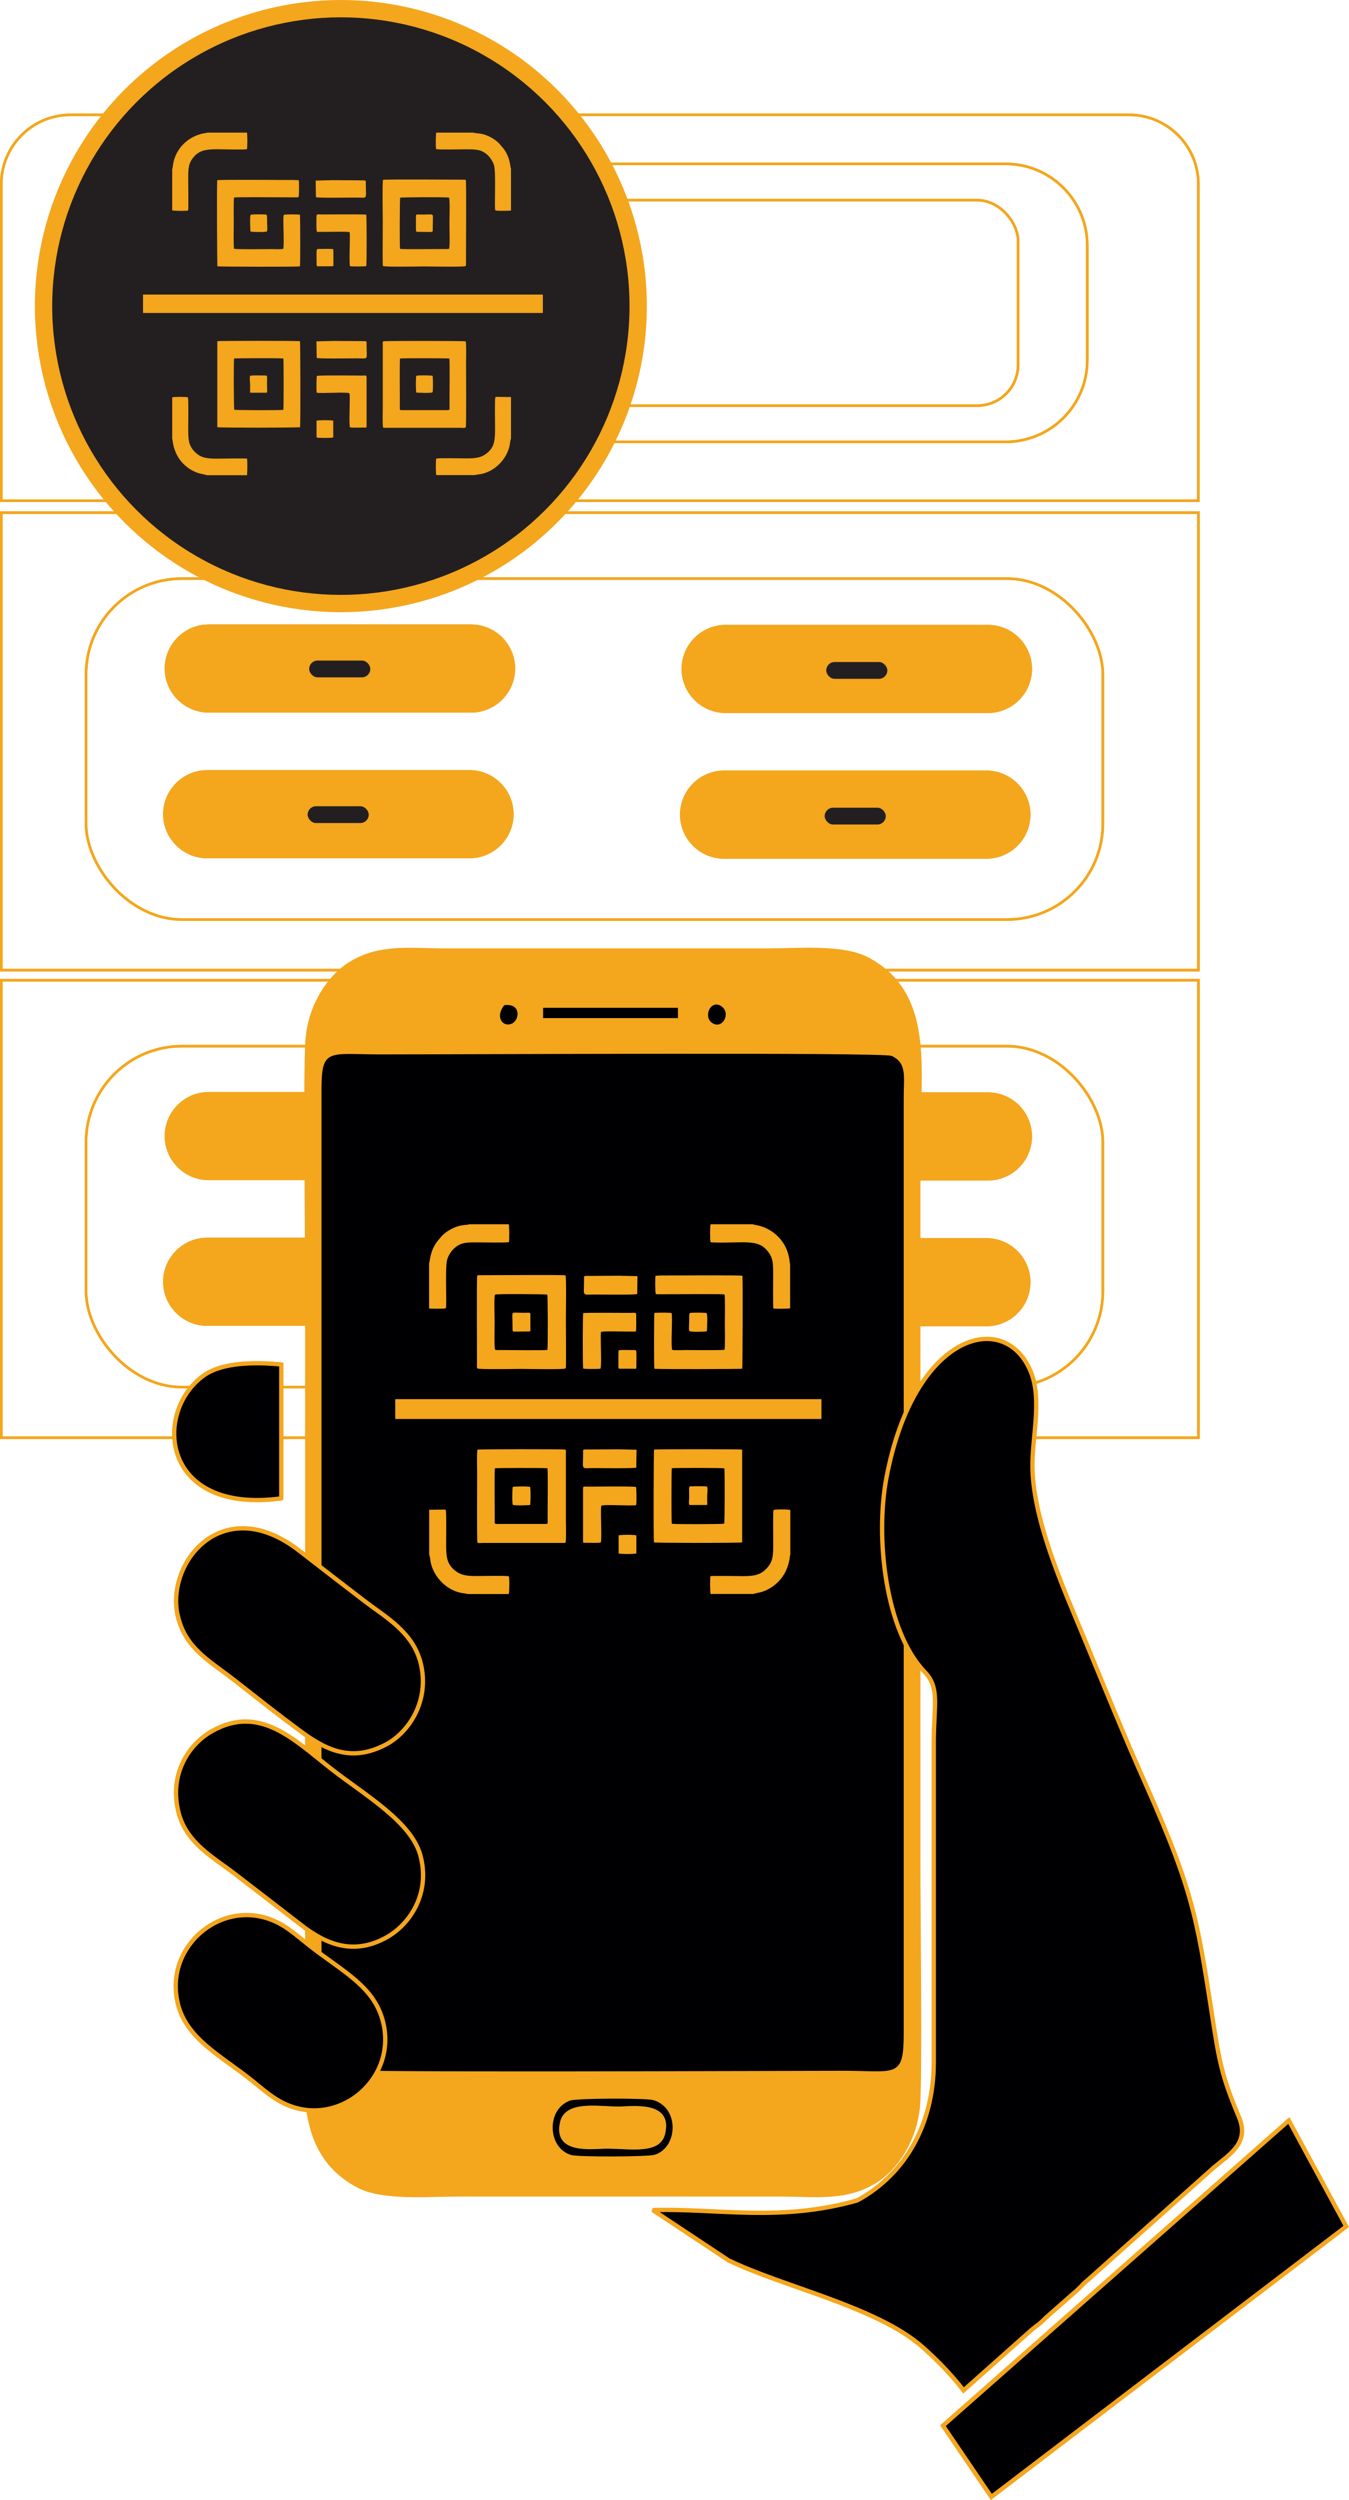
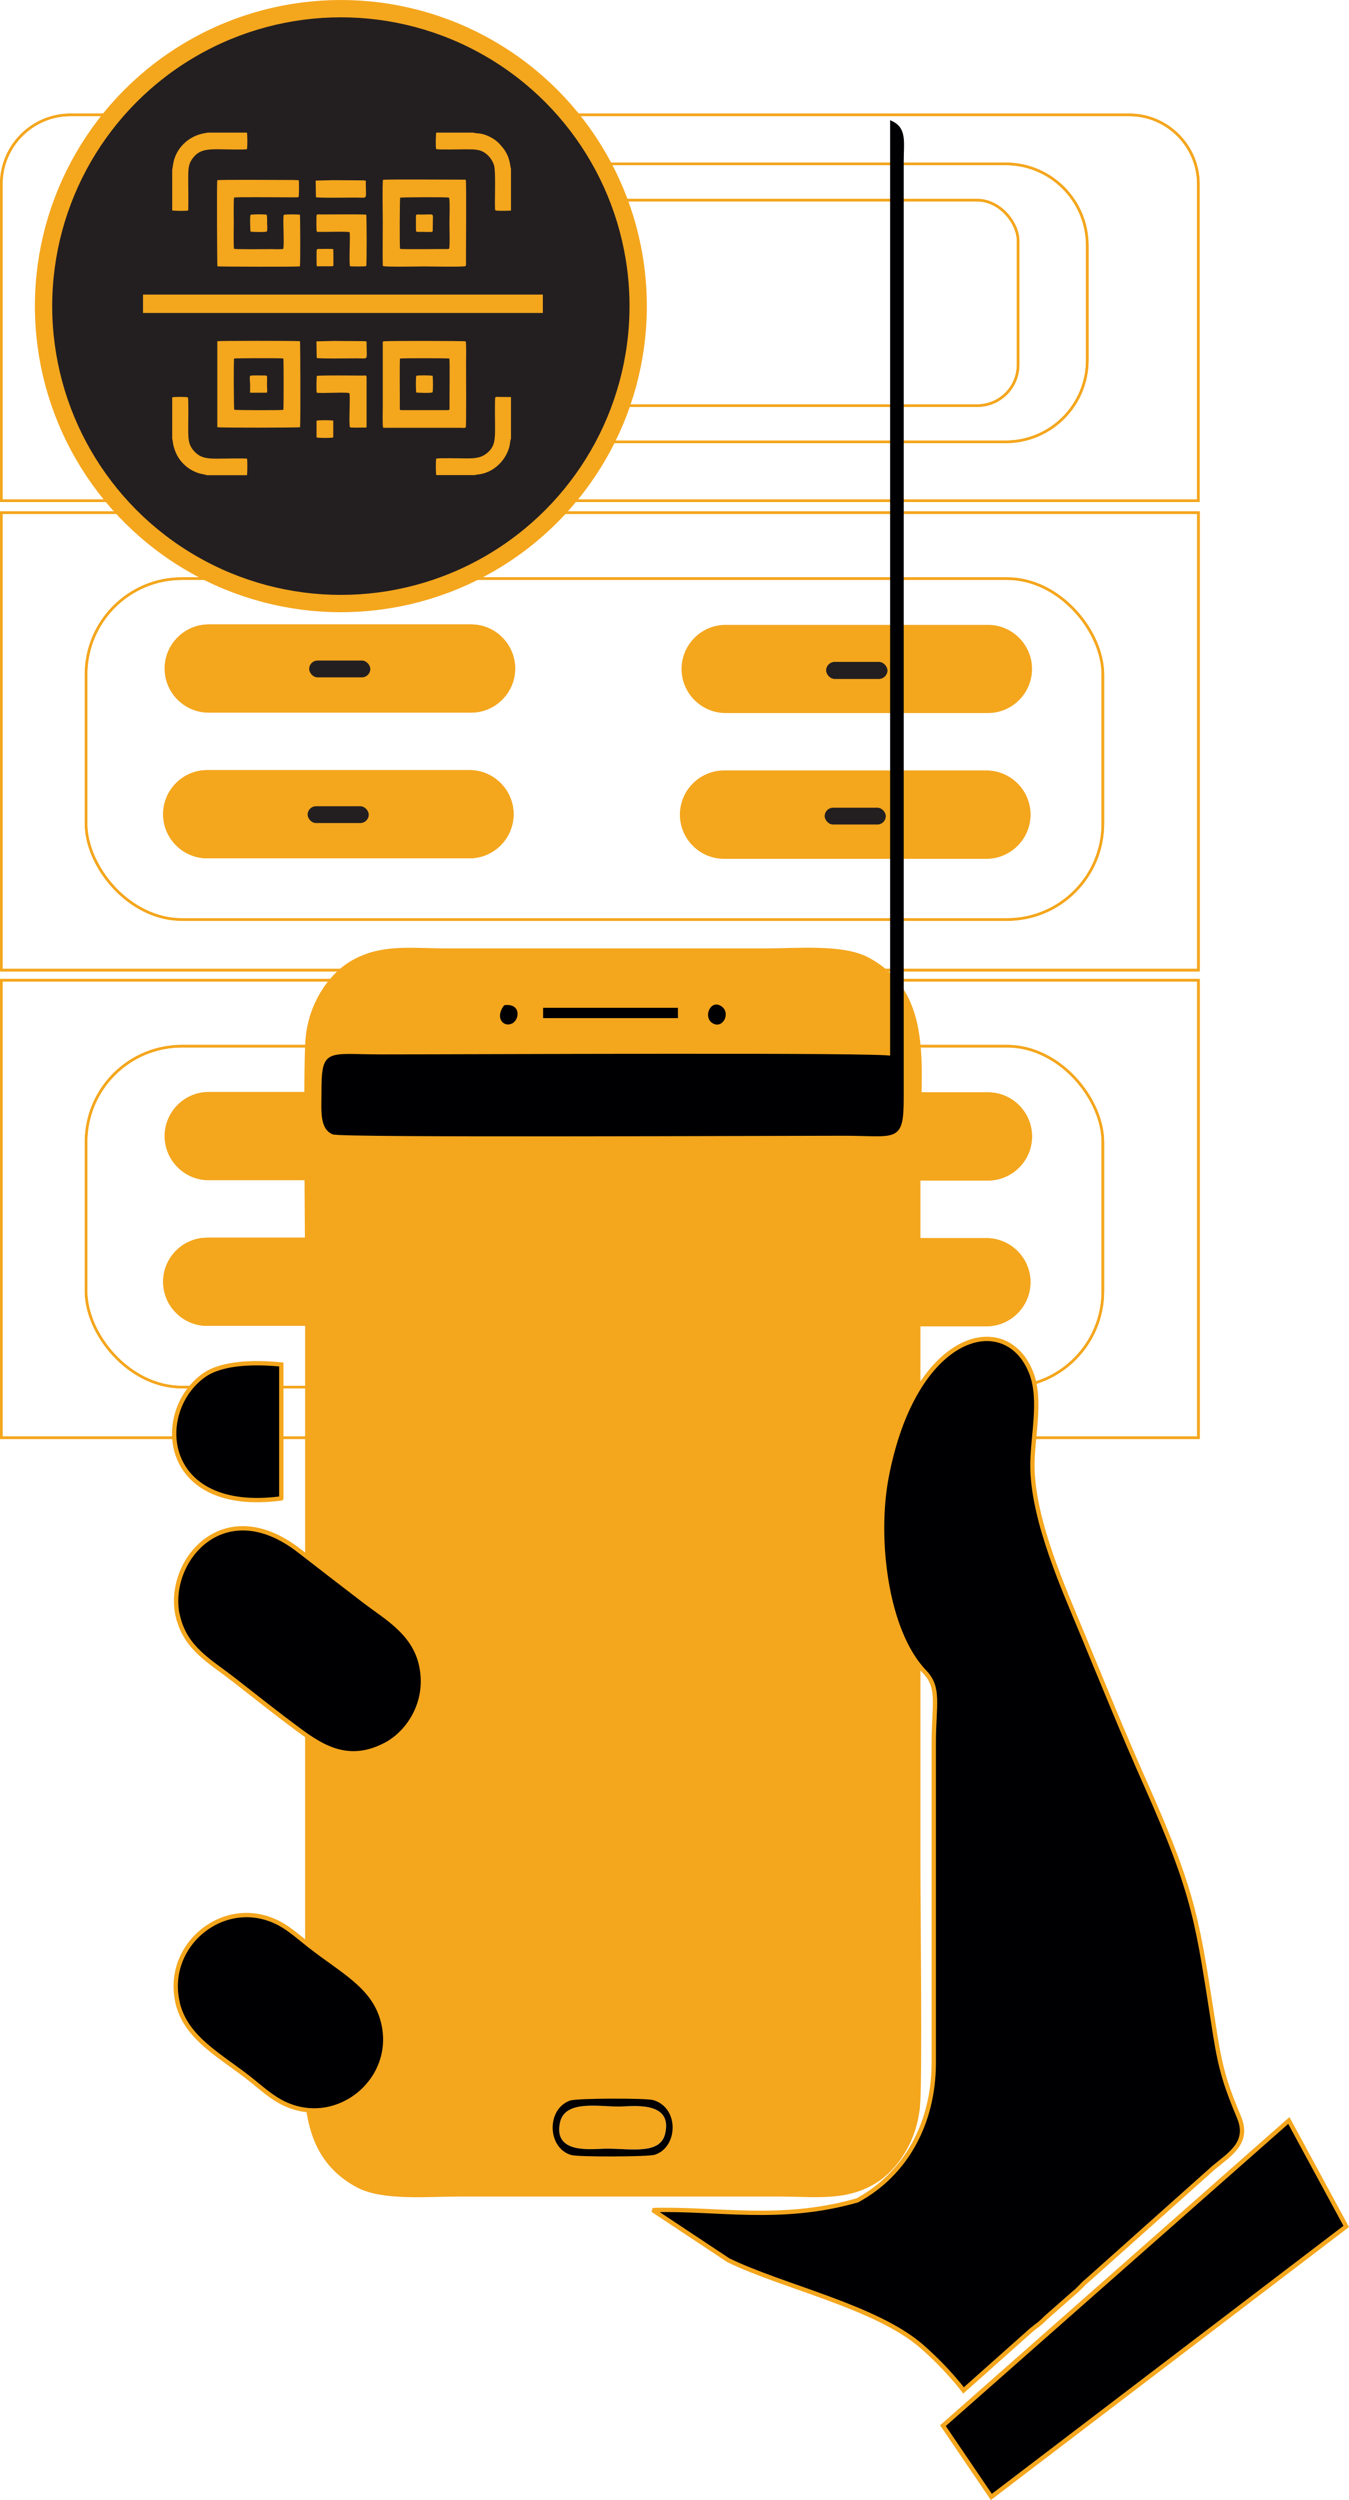
<svg xmlns="http://www.w3.org/2000/svg" id="Layer_2" data-name="Layer 2" viewBox="0 0 155.81 288.63">
  <defs>
    <style> .cls-1, .cls-2, .cls-3, .cls-4, .cls-5, .cls-6, .cls-7 { fill-rule: evenodd; } .cls-1, .cls-2, .cls-6 { fill: #f4a61d; } .cls-1, .cls-3, .cls-4, .cls-5, .cls-8, .cls-6, .cls-9 { stroke-miterlimit: 2.61; } .cls-1, .cls-3, .cls-4, .cls-8 { stroke-width: .3px; } .cls-1, .cls-3, .cls-5, .cls-8, .cls-6, .cls-9 { stroke: #f4a61d; } .cls-3, .cls-8 { fill: none; } .cls-10, .cls-4, .cls-5, .cls-7 { fill: #000002; } .cls-4 { stroke: #000002; } .cls-5 { stroke-width: .5px; } .cls-6 { stroke-width: 1px; } .cls-11, .cls-9 { fill: #231f20; } .cls-9 { stroke-width: 2px; } </style>
  </defs>
  <g id="Layer_1-2" data-name="Layer 1">
    <g>
      <path class="cls-3" d="m8.13,13.26h122.3c4.39,0,7.98,3.59,7.98,7.98v36.57H.15V21.24c0-4.39,3.59-7.98,7.98-7.98Z" />
      <path class="cls-8" d="m21.49,18.92h94.67c5.2,0,9.42,4.22,9.42,9.42v13.25c0,5.2-4.22,9.42-9.42,9.42H21.49c-5.2,0-9.42-4.22-9.42-9.42v-13.25c0-5.2,4.22-9.42,9.42-9.42Z" />
      <rect class="cls-8" x="20.06" y="23.11" width="97.53" height="23.72" rx="4.71" ry="4.71" />
      <rect class="cls-8" x=".15" y="59.19" width="138.27" height="52.81" />
      <rect class="cls-8" x=".15" y="113.17" width="138.27" height="52.81" />
      <rect class="cls-8" x="9.94" y="66.8" width="117.44" height="39.36" rx="11.07" ry="11.07" />
      <path class="cls-1" d="m24.11,72.24h30.3c2.72,0,4.94,2.22,4.94,4.94h0c0,2.72-2.22,4.94-4.94,4.94h-30.3c-2.72,0-4.94-2.22-4.94-4.94h0c0-2.72,2.22-4.94,4.94-4.94Z" />
      <rect class="cls-11" x="35.71" y="76.26" width="7.06" height="1.94" rx=".97" ry=".97" />
      <path class="cls-1" d="m83.81,72.29h30.3c2.72,0,4.94,2.22,4.94,4.94h0c0,2.72-2.22,4.94-4.94,4.94h-30.3c-2.72,0-4.94-2.22-4.94-4.94h0c0-2.72,2.22-4.94,4.94-4.94Z" />
      <path class="cls-1" d="m23.93,89.06h30.3c2.72,0,4.94,2.22,4.94,4.94h0c0,2.72-2.22,4.94-4.94,4.94h-30.3c-2.72,0-4.94-2.22-4.94-4.94h0c0-2.72,2.22-4.94,4.94-4.94Z" />
      <rect class="cls-11" x="35.53" y="93.08" width="7.06" height="1.94" rx=".97" ry=".97" />
      <path class="cls-1" d="m83.63,89.11h30.3c2.72,0,4.94,2.22,4.94,4.94h0c0,2.72-2.22,4.94-4.94,4.94h-30.3c-2.72,0-4.94-2.22-4.94-4.94h0c0-2.72,2.22-4.94,4.94-4.94Z" />
      <rect class="cls-8" x="9.94" y="120.78" width="117.44" height="39.36" rx="11.07" ry="11.07" />
      <path class="cls-1" d="m24.11,126.22h30.3c2.72,0,4.94,2.22,4.94,4.94h0c0,2.72-2.22,4.94-4.94,4.94h-30.3c-2.72,0-4.94-2.22-4.94-4.94h0c0-2.72,2.22-4.94,4.94-4.94Z" />
      <rect class="cls-11" x="35.71" y="130.24" width="7.06" height="1.94" rx=".97" ry=".97" />
      <path class="cls-1" d="m83.81,126.26h30.3c2.72,0,4.94,2.22,4.94,4.94h0c0,2.72-2.22,4.94-4.94,4.94h-30.3c-2.72,0-4.94-2.22-4.94-4.94h0c0-2.72,2.22-4.94,4.94-4.94Z" />
      <rect class="cls-11" x="95.41" y="130.29" width="7.06" height="1.94" rx=".97" ry=".97" />
      <path class="cls-1" d="m23.93,143.04h30.3c2.72,0,4.94,2.22,4.94,4.94h0c0,2.72-2.22,4.94-4.94,4.94h-30.3c-2.72,0-4.94-2.22-4.94-4.94h0c0-2.72,2.22-4.94,4.94-4.94Z" />
      <rect class="cls-11" x="35.53" y="147.06" width="7.06" height="1.94" rx=".97" ry=".97" />
      <path class="cls-1" d="m83.63,143.09h30.3c2.72,0,4.94,2.22,4.94,4.94h0c0,2.72-2.22,4.94-4.94,4.94h-30.3c-2.72,0-4.94-2.22-4.94-4.94h0c0-2.72,2.22-4.94,4.94-4.94Z" />
-       <rect class="cls-11" x="95.23" y="147.11" width="7.06" height="1.94" rx=".97" ry=".97" />
      <rect class="cls-11" x="95.43" y="76.43" width="7.06" height="1.94" rx=".97" ry=".97" />
      <rect class="cls-11" x="95.25" y="93.25" width="7.06" height="1.94" rx=".97" ry=".97" />
      <path class="cls-3" d="m8.13,13.26h122.3c4.39,0,7.98,3.59,7.98,7.98v36.57H.15V21.24c0-4.39,3.59-7.98,7.98-7.98Z" />
      <path class="cls-8" d="m21.49,18.92h94.67c5.2,0,9.42,4.22,9.42,9.42v13.25c0,5.2-4.22,9.42-9.42,9.42H21.49c-5.2,0-9.42-4.22-9.42-9.42v-13.25c0-5.2,4.22-9.42,9.42-9.42Z" />
      <rect class="cls-8" x="20.06" y="23.11" width="97.53" height="23.72" rx="4.71" ry="4.71" />
      <rect class="cls-8" x=".15" y="59.19" width="138.27" height="52.81" />
      <rect class="cls-8" x=".15" y="113.17" width="138.27" height="52.81" />
      <rect class="cls-8" x="9.94" y="66.8" width="117.44" height="39.36" rx="11.07" ry="11.07" />
      <path class="cls-1" d="m24.11,72.24h30.3c2.72,0,4.94,2.22,4.94,4.94h0c0,2.72-2.22,4.94-4.94,4.94h-30.3c-2.72,0-4.94-2.22-4.94-4.94h0c0-2.72,2.22-4.94,4.94-4.94Z" />
      <rect class="cls-11" x="35.71" y="76.26" width="7.06" height="1.94" rx=".97" ry=".97" />
-       <path class="cls-1" d="m83.81,72.29h30.3c2.72,0,4.94,2.22,4.94,4.94h0c0,2.72-2.22,4.94-4.94,4.94h-30.3c-2.72,0-4.94-2.22-4.94-4.94h0c0-2.72,2.22-4.94,4.94-4.94Z" />
      <path class="cls-1" d="m23.93,89.06h30.3c2.72,0,4.94,2.22,4.94,4.94h0c0,2.72-2.22,4.94-4.94,4.94h-30.3c-2.72,0-4.94-2.22-4.94-4.94h0c0-2.72,2.22-4.94,4.94-4.94Z" />
      <rect class="cls-11" x="35.53" y="93.08" width="7.06" height="1.94" rx=".97" ry=".97" />
      <path class="cls-1" d="m83.63,89.11h30.3c2.72,0,4.94,2.22,4.94,4.94h0c0,2.72-2.22,4.94-4.94,4.94h-30.3c-2.72,0-4.94-2.22-4.94-4.94h0c0-2.72,2.22-4.94,4.94-4.94Z" />
      <rect class="cls-8" x="9.94" y="120.78" width="117.44" height="39.36" rx="11.07" ry="11.07" />
      <path class="cls-1" d="m24.11,126.22h30.3c2.72,0,4.94,2.22,4.94,4.94h0c0,2.72-2.22,4.94-4.94,4.94h-30.3c-2.72,0-4.94-2.22-4.94-4.94h0c0-2.72,2.22-4.94,4.94-4.94Z" />
      <rect class="cls-11" x="35.71" y="130.24" width="7.06" height="1.94" rx=".97" ry=".97" />
      <path class="cls-1" d="m83.81,126.26h30.3c2.72,0,4.94,2.22,4.94,4.94h0c0,2.72-2.22,4.94-4.94,4.94h-30.3c-2.72,0-4.94-2.22-4.94-4.94h0c0-2.72,2.22-4.94,4.94-4.94Z" />
      <rect class="cls-11" x="95.41" y="130.29" width="7.06" height="1.94" rx=".97" ry=".97" />
      <path class="cls-1" d="m23.93,143.04h30.3c2.72,0,4.94,2.22,4.94,4.94h0c0,2.72-2.22,4.94-4.94,4.94h-30.3c-2.72,0-4.94-2.22-4.94-4.94h0c0-2.72,2.22-4.94,4.94-4.94Z" />
      <rect class="cls-11" x="35.53" y="147.06" width="7.06" height="1.94" rx=".97" ry=".97" />
      <path class="cls-1" d="m83.63,143.09h30.3c2.72,0,4.94,2.22,4.94,4.94h0c0,2.72-2.22,4.94-4.94,4.94h-30.3c-2.72,0-4.94-2.22-4.94-4.94h0c0-2.72,2.22-4.94,4.94-4.94Z" />
      <rect class="cls-11" x="95.23" y="147.11" width="7.06" height="1.94" rx=".97" ry=".97" />
      <rect class="cls-11" x="95.43" y="76.43" width="7.06" height="1.94" rx=".97" ry=".97" />
      <rect class="cls-11" x="95.25" y="93.25" width="7.06" height="1.94" rx=".97" ry=".97" />
      <path class="cls-2" d="m27.66,32.43c-.02-.05-.05-5.69-.01-6.1.15-.06,4.01-.02,5.44-.02l.34.02c.03.12.03,1.09-.01,1.18-.03.04-.21.03-.26.03-.1,0-.2,0-.3,0-1.38,0-3.96-.03-4.01.02-.05.05-.02,1.75-.02,1.8,0,.28-.03,1.69.02,1.82.04.05,2.45.02,2.61.02.23,0,.67.03.87-.01.1-.33-.05-2.26.04-2.41.07-.05,1-.04,1.14-.01.03.09.04,3.51,0,3.66-.18.04-5.74.03-5.85,0h0Zm2.36,8.97c-.07-.04-.04-.09-.04-.27,0-.11,0-.21,0-.32,0-.2-.05-.44,0-.63.1-.04.83-.02,1.05-.02.21,0,.16.02.16.6,0,.11,0,.2,0,.32.01.13.02.23-.03.31h-1.15Zm15.25,2.45c-.05.07-.25.04-.33.04h-5.47c-.12-.03-.02,0-.06-.04-.06-.07-.03-1.32-.03-1.5v-4.42c0-.09-.02-.11.03-.17.09-.05,5.78-.04,5.85,0,.06.06.03,1.43.03,1.51,0,.65.02,4.49-.02,4.58h0Zm-5.85-11.43s-.02.05-.03-.09c-.02-.28,0-2.61,0-3.09,0-.42-.04-2.74.02-2.93.2-.05,4.72-.01,5.51-.01h.28c.14.02.03,0,.08.04.05.15.01,4.74.01,5.73,0,.11.02.29-.03.36-.11.08-2.57.03-2.93.03s-2.83.05-2.92-.03h0Zm2.33-2.64c0,.16-.03.21.12.22.1,0,.23,0,.33,0,.81,0,.74.08.74-.24,0-.11,0-.23,0-.34,0-.8.15-.65-.7-.65-.52,0-.49-.05-.49.19v.83h0Zm1.18,10.42c-.11-.04-1.1-.05-1.15,0-.05.05-.04,1.05,0,1.19.06.01,1.09.06,1.15-.02.06-.09.03-1.01,0-1.17h0Zm-12.92-10.23c.09.04,1.09.05,1.15,0,.08-.07.03-.48.03-.61,0-.07.01-.55-.04-.59-.1-.04-1.07-.04-1.13.01-.07.08-.02,1.14-.01,1.18h0Zm14.07-2.4c-.08-.05-3.44-.03-3.46,0-.03.03-.05,3.45,0,3.63.19.05,2.51.01,3.08.01.07,0,.35.02.4-.03.06-.11.03-1.56.03-1.82s.05-1.68-.03-1.79h0Zm-11.75,15.05c.03-.19.02-3.49,0-3.64-.13-.04-3.4-.03-3.5,0-.04.18-.03,3.6.01,3.63.03.03,3.26.05,3.49,0h0Zm-4.69-4.86v6.09c.21.05,5.77.04,5.87,0,.04-.43.02-6.03,0-6.1-.43-.04-5.77-.03-5.86,0h0Zm12.95,1.23c-.04.22,0,2.9-.01,3.47,0,.16-.02.18.14.18h2.96c.09,0,.24,0,.33,0,.13-.01.1-.1.1-.23,0-.56.03-3.21-.01-3.42-.28-.03-3.2-.03-3.49,0Z" />
      <path class="cls-2" d="m34.63,26.35l.02,1.17c.04.07,2.5.03,2.84.03.88,0,.7.19.7-1.03,0-.21.07-.19-.46-.19h-1.88s-1.21.02-1.21.02h0Zm.08,4.88l.11-.03s.12,0,.16,0c.19,0,.78-.02.89.02.02.27,0,.72.01,1.03,0,.2.02.18-.27.18h-.72c-.16,0-.2.05-.2-.13,0-.2-.02-1,.02-1.07h0Zm0-1.28c.05.05.04.03.13.03.37,0,2.13-.04,2.19.02.08.09-.06,2.16.04,2.42.15.02,1.05.03,1.15,0,.04-.09.04-3.57,0-3.64-.04-.04-2.63-.02-3.09-.02-.39,0-.43-.06-.43.16,0,.18-.02.98.02,1.04Z" />
      <path class="cls-2" d="m45.55,36.87l-1.17-.02c-.07-.04-.03-2.5-.03-2.84,0-.88-.19-.7,1.03-.7.21,0,.19-.07.19.46v1.88s-.02,1.21-.02,1.21h0Zm-12.21-.06l-1.17-.02c-.07-.04-.03-2.5-.03-2.84,0-.88-.19-.7,1.03-.7.2,0,.19-.07.19.46v1.88s-.02,1.21-.02,1.21h0Zm7.33-.02l.03-.11s0-.11,0-.16c0-.19.02-.78-.02-.89-.27-.02-.72,0-1.03-.01-.2,0-.18-.02-.18.27v.72c0,.16-.05.2.13.2.2,0,1,.02,1.07-.02h0Zm-11.73.02c.05-.12.05-1.07,0-1.19h-1.19c-.05.11-.05,1.07,0,1.18h1.19Zm-1.28-2.37c-.04-.1-.02-.85-.02-.99,0-.17-.04-.18.13-.18h3.02c.18,0,.13.1.13.28,0,.65.03,2.76-.02,3.25-.09.03-.99.04-1.13.02,0,0-.02,0-.02,0h-.04c-.06-.35.07-2.2-.04-2.32-.13-.09-1.74.05-2-.04h0Zm14.29,2.35c-.05-.05-.03-.04-.03-.13,0-.37.04-2.13-.02-2.19-.09-.08-2.16.06-2.42-.04-.02-.15-.03-1.05,0-1.15.09-.04,3.57-.04,3.64,0,.04.04.02,2.63.02,3.09,0,.38.06.43-.16.43-.18,0-.98.02-1.04-.02Z" />
      <path class="cls-2" d="m38.2,38.07l-.02,1.17c-.04.07-2.5.03-2.84.03-.88,0-.7.19-.7-1.03,0-.2-.07-.19.46-.19h1.88s1.21.02,1.21.02h0Zm0,4.4c-.12-.05-1.07-.05-1.19,0v1.19c.11.05,1.07.05,1.18,0v-1.19h0Zm-2.37,1.28c-.1.04-.85.02-.99.02-.17,0-.18.04-.18-.13v-3.02c0-.18.1-.13.28-.13.65,0,2.76-.03,3.25.02.03.09.04.99.02,1.13,0,0,0,.02,0,.02v.04c-.35.06-2.2-.07-2.32.04-.09.13.05,1.74-.04,2.01Z" />
      <path class="cls-2" d="m35.89,35.68s-.06-1.1.01-1.18c.06-.05,1.03-.05,1.13-.01.05.04.04.51.04.59,0,.13.05.54-.03.61-.06.05-1.05.04-1.15,0Z" />
    </g>
    <g>
      <circle class="cls-9" cx="39.37" cy="35.34" r="34.34" />
      <path class="cls-2" d="m25.11,30.74c-.03-.09-.08-9.26-.02-9.93.25-.09,6.54-.03,8.86-.03l.56.03c.04.2.04,1.78-.02,1.92-.06.07-.34.05-.42.05-.16,0-.33,0-.49,0-2.25,0-6.45-.05-6.54.03-.08.08-.04,2.85-.04,2.94,0,.45-.05,2.75.04,2.97.07.09,3.99.04,4.25.04.37,0,1.09.04,1.42-.02.16-.54-.08-3.69.07-3.93.11-.08,1.63-.07,1.86-.02.04.15.06,5.71,0,5.96-.29.07-9.35.04-9.53,0h0Zm11.35-9.89l.03,1.91c.07.11,4.07.05,4.63.05,1.43,0,1.13.31,1.13-1.68,0-.33.11-.3-.76-.31l-3.06-.02-1.97.05h0Zm-19.94,15.28h46.18v-2.12H16.52v2.12h0Zm12.43,9.22c-.11-.06-.06-.14-.06-.43,0-.17,0-.34,0-.51,0-.33-.09-.72,0-1.03.17-.06,1.35-.04,1.7-.03.34,0,.25.04.25.98,0,.18,0,.33.01.51.02.21.03.37-.04.5h-1.87Zm24.84,3.98c-.08.12-.41.06-.54.06h-8.9c-.2-.04-.03.01-.1-.06-.09-.11-.04-2.14-.04-2.44v-7.2c0-.15-.03-.18.05-.28.15-.08,9.41-.06,9.52,0,.1.09.05,2.33.05,2.45,0,1.05.04,7.32-.03,7.46h0Zm-9.53-18.62c-.05-.05-.04.08-.05-.14-.03-.45,0-4.25,0-5.03,0-.68-.07-4.46.03-4.78.33-.07,7.68-.02,8.97-.02h.46c.23.04.05-.01.13.06.08.25.02,7.72.02,9.33,0,.18.04.47-.05.59-.18.12-4.19.04-4.77.04s-4.61.08-4.75-.05h0Zm-7.71,8.7l.03,1.91c.07.11,4.07.05,4.63.05,1.43,0,1.13.31,1.13-1.68,0-.33.11-.3-.76-.31l-3.06-.02-1.97.05h0Zm.04-10.62l.18-.05c.08,0,.19,0,.27,0,.31,0,1.28-.03,1.45.03.03.44.01,1.18.02,1.67,0,.33.03.3-.44.3h-1.17c-.27,0-.33.07-.33-.22,0-.33-.04-1.63.03-1.74h0Zm11.46-2.38c0,.26-.05.34.2.36.16,0,.37,0,.53,0,1.32,0,1.2.12,1.2-.39,0-.19.01-.37.01-.55,0-1.31.25-1.06-1.14-1.06-.85,0-.81-.08-.81.31v1.35h0Zm1.92,16.98c-.18-.07-1.8-.08-1.88,0-.08.09-.07,1.71-.01,1.93.1.02,1.77.09,1.87-.03.09-.15.06-1.64.02-1.91h0Zm-13.41,5.18c.2-.08,1.75-.08,1.93,0v1.93c-.17.08-1.74.08-1.93,0v-1.94h0Zm-7.63-21.84c.15.06,1.77.09,1.87,0,.13-.12.05-.77.05-.99,0-.12.02-.89-.06-.95-.16-.06-1.75-.07-1.84.02-.12.13-.03,1.86-.02,1.92h0Zm11.5,22.6c.16.07,1.38.03,1.61.03.28,0,.3.06.3-.21v-5.58c0-.3-.16-.21-.45-.21-1.06,0-4.49-.05-5.29.03-.05.15-.07,1.6-.03,1.84,0,.01,0,.03,0,.04l.02.07c.56.1,3.56-.11,3.76.06.14.21-.09,3.5.07,3.93h0Zm-3.83-22.61c.08.08.06.05.21.05.61.02,3.47-.07,3.56.04.12.14-.09,3.51.06,3.93.24.03,1.72.04,1.87-.02.07-.15.06-5.81,0-5.93-.07-.07-4.28-.03-5.04-.03-.63,0-.7-.09-.71.26,0,.3-.03,1.59.04,1.69h0Zm22.42,19.12l-1.63-.02c-.16.01-.09-.02-.18.06-.08.12-.03,3.08-.03,3.5,0,1.3-.03,2.09-.76,2.78-.73.69-1.46.78-2.7.76-.46,0-3.09-.06-3.33.03-.08.18-.06,1.72,0,1.9h4.46c.23-.1.8-.03,1.63-.43,1.11-.53,2.03-1.59,2.36-2.88.07-.28.07-.67.18-.9v-4.8h0Zm-39.13,4.74v-4.7c.16-.08,1.67-.08,1.81,0,.09.08.04,3.13.04,3.48,0,1.34,0,2.02.74,2.79.71.73,1.45.81,2.67.8.63,0,2.92-.05,3.38,0,.06.16.04,1.65,0,1.91h-4.66s0-.01-.09-.04l-.73-.16c-1.19-.34-2.24-1.23-2.74-2.4-.41-.96-.32-1.39-.44-1.68h0ZM50.39,15.3c-.06.19-.09,1.77-.01,1.91.2.09,2.91.03,3.38.03,1.31,0,1.9,0,2.67.77.21.21.53.69.64,1.11.24.92,0,4.96.14,5.15l.05.03c.15.06,1.63.04,1.76.01v-4.82c-.12-.29-.06-1.29-.9-2.38l-.48-.56c-.49-.51-1.34-.97-2.08-1.11-.22-.04-.75-.06-.89-.13h-4.28Zm-30.5,8.99c.16.06,1.66.08,1.84.01.05-.32.01-2.96.01-3.5,0-1.39-.01-1.98.74-2.79.65-.7,1.48-.78,2.67-.78.48,0,3.15.08,3.37-.01.07-.17.06-1.76,0-1.91h-4.56s-.02.01-.03.01c0,0-.02,0-.03.01l-.16.03c-1.73.25-3.26,1.49-3.69,3.31-.03.13-.06.3-.08.44l-.05.35c-.03.13-.02.06-.03.09v4.74h0Zm31.97-1.47c-.13-.09-5.6-.05-5.64,0-.05.05-.08,5.62-.01,5.91.3.07,4.1.02,5.02.02.11,0,.57.03.64-.04.11-.17.04-2.54.04-2.96s.08-2.74-.05-2.92h0Zm-19.13,24.5c.04-.31.04-5.68,0-5.93-.2-.06-5.54-.04-5.69,0-.07.29-.04,5.86.02,5.92.04.04,5.31.08,5.68,0h0Zm-7.63-7.92v9.92c.33.08,9.39.06,9.56,0,.06-.7.03-9.83-.01-9.93-.7-.06-9.4-.05-9.54,0h0Zm21.1,2c-.06.36-.01,4.72-.02,5.65,0,.26-.03.3.23.3h4.82c.15,0,.39.01.53,0,.21-.02.16-.16.16-.38-.01-.92.05-5.22-.02-5.58-.46-.04-5.21-.05-5.69,0Z" />
    </g>
    <g>
      <path class="cls-6" d="m75.48,242.46c-.82-.25-8.87-.23-9.64.05-2.78,1-2.61,5.53.16,6.29.86.24,8.89.21,9.64-.04,2.67-.87,2.85-5.38-.16-6.3h0Zm-17.24-126.41c-1.13,1.43-.1,2.61.91,2.11.89-.44,1.03-2.38-.91-2.11h0Zm25.05.09c-1.22-.79-2.09,1.24-1.03,1.95,1.2.8,2.22-1.17,1.03-1.95h0Zm22.47,126.95c-.32,3.93-2.55,7.09-4.8,8.49-3.35,2.08-6.78,1.51-10.94,1.51h-37.14c-3.4,0-8.62.49-11.4-.99-7.4-3.94-5.74-12.4-5.74-21.13v-83.33c0-5.3-.24-23.87.04-27.57.3-3.97,2.53-7.15,4.81-8.57,3.35-2.08,6.78-1.51,10.94-1.51h37.14c3.4,0,8.62-.49,11.4.99,7.4,3.95,5.74,12.4,5.74,21.13v83.33c0,5.04.23,24.33-.04,27.65Z" />
      <path class="cls-2" d="m76.83,246.32c-.56,2.44-3.95,1.74-6.74,1.74-1.56,0-6.23.75-5.41-3.03.56-2.59,4.38-1.83,6.76-1.83,1.5,0,6.28-.74,5.39,3.12Z" />
      <path class="cls-7" d="m76.83,246.32c.89-3.87-3.89-3.12-5.39-3.12-2.37,0-6.19-.76-6.76,1.83-.82,3.78,3.84,3.03,5.41,3.03,2.8,0,6.18.71,6.74-1.74h0Zm-1.35-3.86c3.01.92,2.83,5.43.16,6.3-.75.25-8.78.27-9.64.04-2.77-.76-2.95-5.29-.16-6.29.77-.28,8.82-.3,9.64-.05Z" />
-       <path class="cls-4" d="m102.96,122.05c-.91-.42-48.34-.17-58.88-.17-6.39,0-6.8-.85-6.8,4.37v107.95c0,1.89-.23,3.99,1.2,4.57.96.39,50.46.15,58.95.15,6.15,0,6.8.94,6.8-4.33v-107.95c0-2.28.38-3.82-1.27-4.58Z" />
+       <path class="cls-4" d="m102.96,122.05c-.91-.42-48.34-.17-58.88-.17-6.39,0-6.8-.85-6.8,4.37c0,1.89-.23,3.99,1.2,4.57.96.39,50.46.15,58.95.15,6.15,0,6.8.94,6.8-4.33v-107.95c0-2.28.38-3.82-1.27-4.58Z" />
      <path class="cls-5" d="m75.41,255.15c7.45-.22,14.72,1.42,23.61-1.12,5.7-3.1,8.79-8.99,8.83-15.77v-37.03c0-4.46.73-6.36-1.06-8.22-4.51-4.69-5.73-15.43-4.4-22.44,3.21-16.88,13.8-19.46,16.7-12.12,1.3,3.3.06,7.61.16,11.17.18,6.17,3.59,13.75,5.71,18.88,2.46,5.93,4.8,11.73,7.37,17.49,5.85,13.14,5.99,16.01,8.02,28.91.66,4.16,1.3,6.04,2.76,9.54,1.23,2.95-1.08,4.26-2.92,5.8l-14.58,13.01c-.68.54-.89.94-1.58,1.48l-3.26,2.87c-.69.72-.94.81-1.66,1.41l-7.82,6.96s-1.88-2.52-4.85-5.1c-5.28-4.58-16.05-6.87-22.32-9.93l-8.73-5.79Z" />
      <polygon class="cls-5" points="148.86 244.81 108.91 280.04 114.5 288.27 155.49 257.04 148.86 244.81" />
-       <path class="cls-5" d="m20.64,209.32c-1.18-4.52,1.21-7.99,3.85-9.47,5.56-3.12,9.5,1.04,13.83,4.41,3.9,3.03,9.2,6.08,10.24,9.96,1.17,4.36-1.2,7.92-3.88,9.43-3.97,2.23-7.22.67-9.9-1.41-2.58-2-5.11-3.94-7.64-5.89-2.38-1.84-5.6-3.55-6.5-7.03Z" />
      <path class="cls-5" d="m20.56,186.69c-1.53-6.25,5.15-14.52,13.99-7.67,2.65,2.05,5.06,3.92,7.64,5.89,2.35,1.79,5.53,3.53,6.41,7.14,1.04,4.31-1.36,7.95-4.04,9.36-4.19,2.21-7.24.38-9.95-1.62-2.67-1.97-5.14-3.94-7.64-5.89-2.78-2.16-5.52-3.59-6.4-7.22Z" />
      <path class="cls-5" d="m20.51,231.17c-1.55-6.73,5.59-12.48,11.85-9.06,1.16.63,2.34,1.69,3.38,2.5,3.89,3.05,7.52,4.73,8.52,8.88,1.65,6.83-5.61,12.54-11.85,9.15-1.25-.68-2.35-1.68-3.37-2.49-3.51-2.82-7.57-4.77-8.54-8.97Z" />
      <path class="cls-5" d="m32.48,172.99c-13.94,1.86-14.82-10.06-8.9-14.23,2.15-1.51,6.04-1.52,8.91-1.23v15.45Z" />
      <path class="cls-7" d="m83.29,116.15c1.2.78.17,2.75-1.03,1.95-1.07-.71-.19-2.74,1.03-1.95Z" />
      <path class="cls-7" d="m58.24,116.05c1.95-.27,1.8,1.67.91,2.11-1.01.5-2.04-.69-.91-2.11Z" />
      <rect class="cls-10" x="62.73" y="116.35" width="15.57" height="1.19" />
      <path class="cls-2" d="m85.73,158c.03-.09.09-10,.02-10.71-.26-.1-6.97-.03-9.45-.04l-.59.04c-.05.21-.05,1.92.03,2.08.06.07.36.05.45.05.17,0,.35,0,.52,0,2.4,0,6.88-.05,6.97.03.09.08.04,3.08.04,3.17,0,.49.05,2.97-.04,3.2-.08.09-4.25.04-4.53.04-.39,0-1.17.05-1.52-.02-.17-.58.09-3.98-.07-4.24-.12-.08-1.74-.07-1.98-.02-.04.16-.06,6.17,0,6.44.31.07,9.97.04,10.16,0h0Zm-12.1-10.67l-.03,2.06c-.07.12-4.34.06-4.93.06-1.52,0-1.21.33-1.21-1.82,0-.36-.12-.33.81-.33l3.26-.02,2.1.05h0Zm21.25,16.49h-49.23v-2.29h49.23v2.29h0Zm-13.26,9.95c.12-.07.06-.15.06-.47,0-.19,0-.37,0-.56,0-.35.09-.78,0-1.11-.18-.07-1.44-.04-1.81-.04-.36,0-.27.04-.27,1.06,0,.2,0,.36-.02.56-.02.22-.03.4.05.54h2Zm-26.48,4.3c.09.13.43.06.58.06h9.49c.21-.05.03.02.11-.07.1-.12.04-2.31.04-2.63v-7.77c0-.16.03-.2-.05-.3-.16-.08-10.04-.06-10.15,0-.11.1-.05,2.52-.05,2.65,0,1.14-.04,7.9.03,8.06h0Zm10.16-20.09c.05-.06.04.08.06-.15.04-.49,0-4.58,0-5.43,0-.74.07-4.81-.04-5.16-.35-.08-8.19-.02-9.57-.02h-.49c-.24.04-.05-.01-.14.06-.08.27-.02,8.33-.03,10.07,0,.2-.04.51.05.64.19.13,4.47.05,5.08.05.58,0,4.92.09,5.06-.05h0Zm8.22,9.39l-.03,2.06c-.07.12-4.34.06-4.93.06-1.52,0-1.21.33-1.21-1.82,0-.36-.12-.33.81-.33l3.27-.02,2.1.05h0Zm-.04-11.46l-.2-.05c-.08,0-.2,0-.29,0-.33,0-1.36-.03-1.54.03-.04.47-.01,1.27-.02,1.81,0,.36-.03.32.47.32h1.25c.28,0,.35.08.35-.24,0-.35.04-1.75-.03-1.88h0Zm-12.22-2.57c0,.28.06.37-.21.38-.17,0-.39,0-.57,0-1.41,0-1.28.13-1.28-.42,0-.2-.01-.4-.01-.6,0-1.41-.27-1.14,1.21-1.14.91,0,.86-.08.86.33v1.45h0Zm-2.04,18.33c.19-.08,1.92-.09,2,0,.09.1.07,1.85.01,2.08-.1.02-1.89.1-2-.03-.1-.16-.06-1.77-.02-2.06h0Zm14.29,5.59c-.21-.09-1.87-.09-2.06,0v2.08c.19.09,1.85.09,2.05,0v-2.1h0Zm8.13-23.57c-.16.07-1.89.09-1.99,0-.14-.13-.05-.84-.05-1.07,0-.13-.02-.96.06-1.03.17-.07,1.86-.07,1.96.02.13.14.04,2.01.02,2.07h0Zm-12.26,24.39c-.17.07-1.47.03-1.72.03-.3,0-.32.07-.32-.23v-6.02c0-.32.18-.23.48-.23,1.13,0,4.78-.06,5.64.03.06.16.07,1.73.03,1.99,0,.01,0,.03,0,.04l-.02.08c-.59.11-3.79-.12-4.01.07-.15.23.09,3.78-.07,4.24h0Zm4.08-24.41c-.09.09-.06.05-.23.06-.65.02-3.7-.08-3.8.04-.13.16.1,3.79-.07,4.25-.25.03-1.83.05-2-.02-.07-.16-.06-6.27,0-6.4.08-.07,4.56-.03,5.37-.03.67,0,.75-.1.75.28,0,.32.03,1.72-.04,1.82h0Zm-23.9,20.63l1.74-.02c.17.01.1-.02.19.07.08.13.04,3.32.04,3.78,0,1.41.03,2.25.81,3,.78.74,1.56.84,2.88.82.49,0,3.3-.06,3.55.03.09.19.07,1.86-.01,2.05h-4.76c-.25-.11-.85-.04-1.73-.47-1.18-.57-2.17-1.72-2.51-3.1-.07-.3-.07-.73-.19-.97v-5.19h0Zm41.72,5.11v-5.08c-.17-.09-1.78-.09-1.93,0-.09.09-.04,3.37-.04,3.76,0,1.45,0,2.18-.79,3.01-.76.79-1.55.87-2.85.86-.67,0-3.12-.05-3.61,0-.07.18-.04,1.78,0,2.06h4.97s0-.01.1-.04l.77-.17c1.27-.37,2.39-1.33,2.93-2.59.44-1.04.34-1.5.47-1.81h0Zm-32.52-38.07c.07.2.09,1.91.01,2.06-.22.09-3.1.03-3.6.03-1.4,0-2.03,0-2.85.83-.23.23-.57.75-.68,1.2-.26,1,0,5.36-.15,5.56l-.05.03c-.16.06-1.73.05-1.88.01v-5.2c.13-.31.07-1.39.96-2.57l.52-.61c.52-.55,1.43-1.05,2.22-1.2.23-.05.8-.07.95-.14h4.56Zm32.52,9.7c-.17.06-1.77.08-1.96.02-.05-.34-.02-3.19-.02-3.78,0-1.5.01-2.14-.79-3.01-.7-.76-1.58-.85-2.85-.85-.51,0-3.36.09-3.59-.02-.08-.18-.07-1.9,0-2.06h4.86s.02.01.03.01c0,0,.02,0,.03.01l.17.04c1.84.27,3.47,1.61,3.93,3.57.03.14.07.32.09.47l.05.38c.03.14.02.06.03.1v5.11h0Zm-34.08-1.58c.13-.1,5.97-.05,6.01,0,.06.06.09,6.07.01,6.38-.32.08-4.37.02-5.35.02-.11,0-.61.04-.69-.05-.11-.19-.05-2.74-.05-3.2s-.09-2.95.05-3.15h0Zm20.39,26.45c-.05-.34-.04-6.13,0-6.4.22-.06,5.91-.05,6.07.01.07.32.05,6.32-.02,6.39-.05.05-5.66.09-6.05,0h0Zm8.13-8.55v10.71c-.36.08-10.01.07-10.19,0-.07-.76-.03-10.61.01-10.72.75-.06,10.02-.05,10.17,0h0Zm-22.49,2.16c.07.39.01,5.1.02,6.1,0,.28.03.32-.24.32h-5.13c-.16,0-.42.01-.57,0-.22-.02-.17-.17-.17-.41.01-.99-.05-5.64.02-6.02.49-.04,5.55-.05,6.06,0Z" />
    </g>
  </g>
</svg>